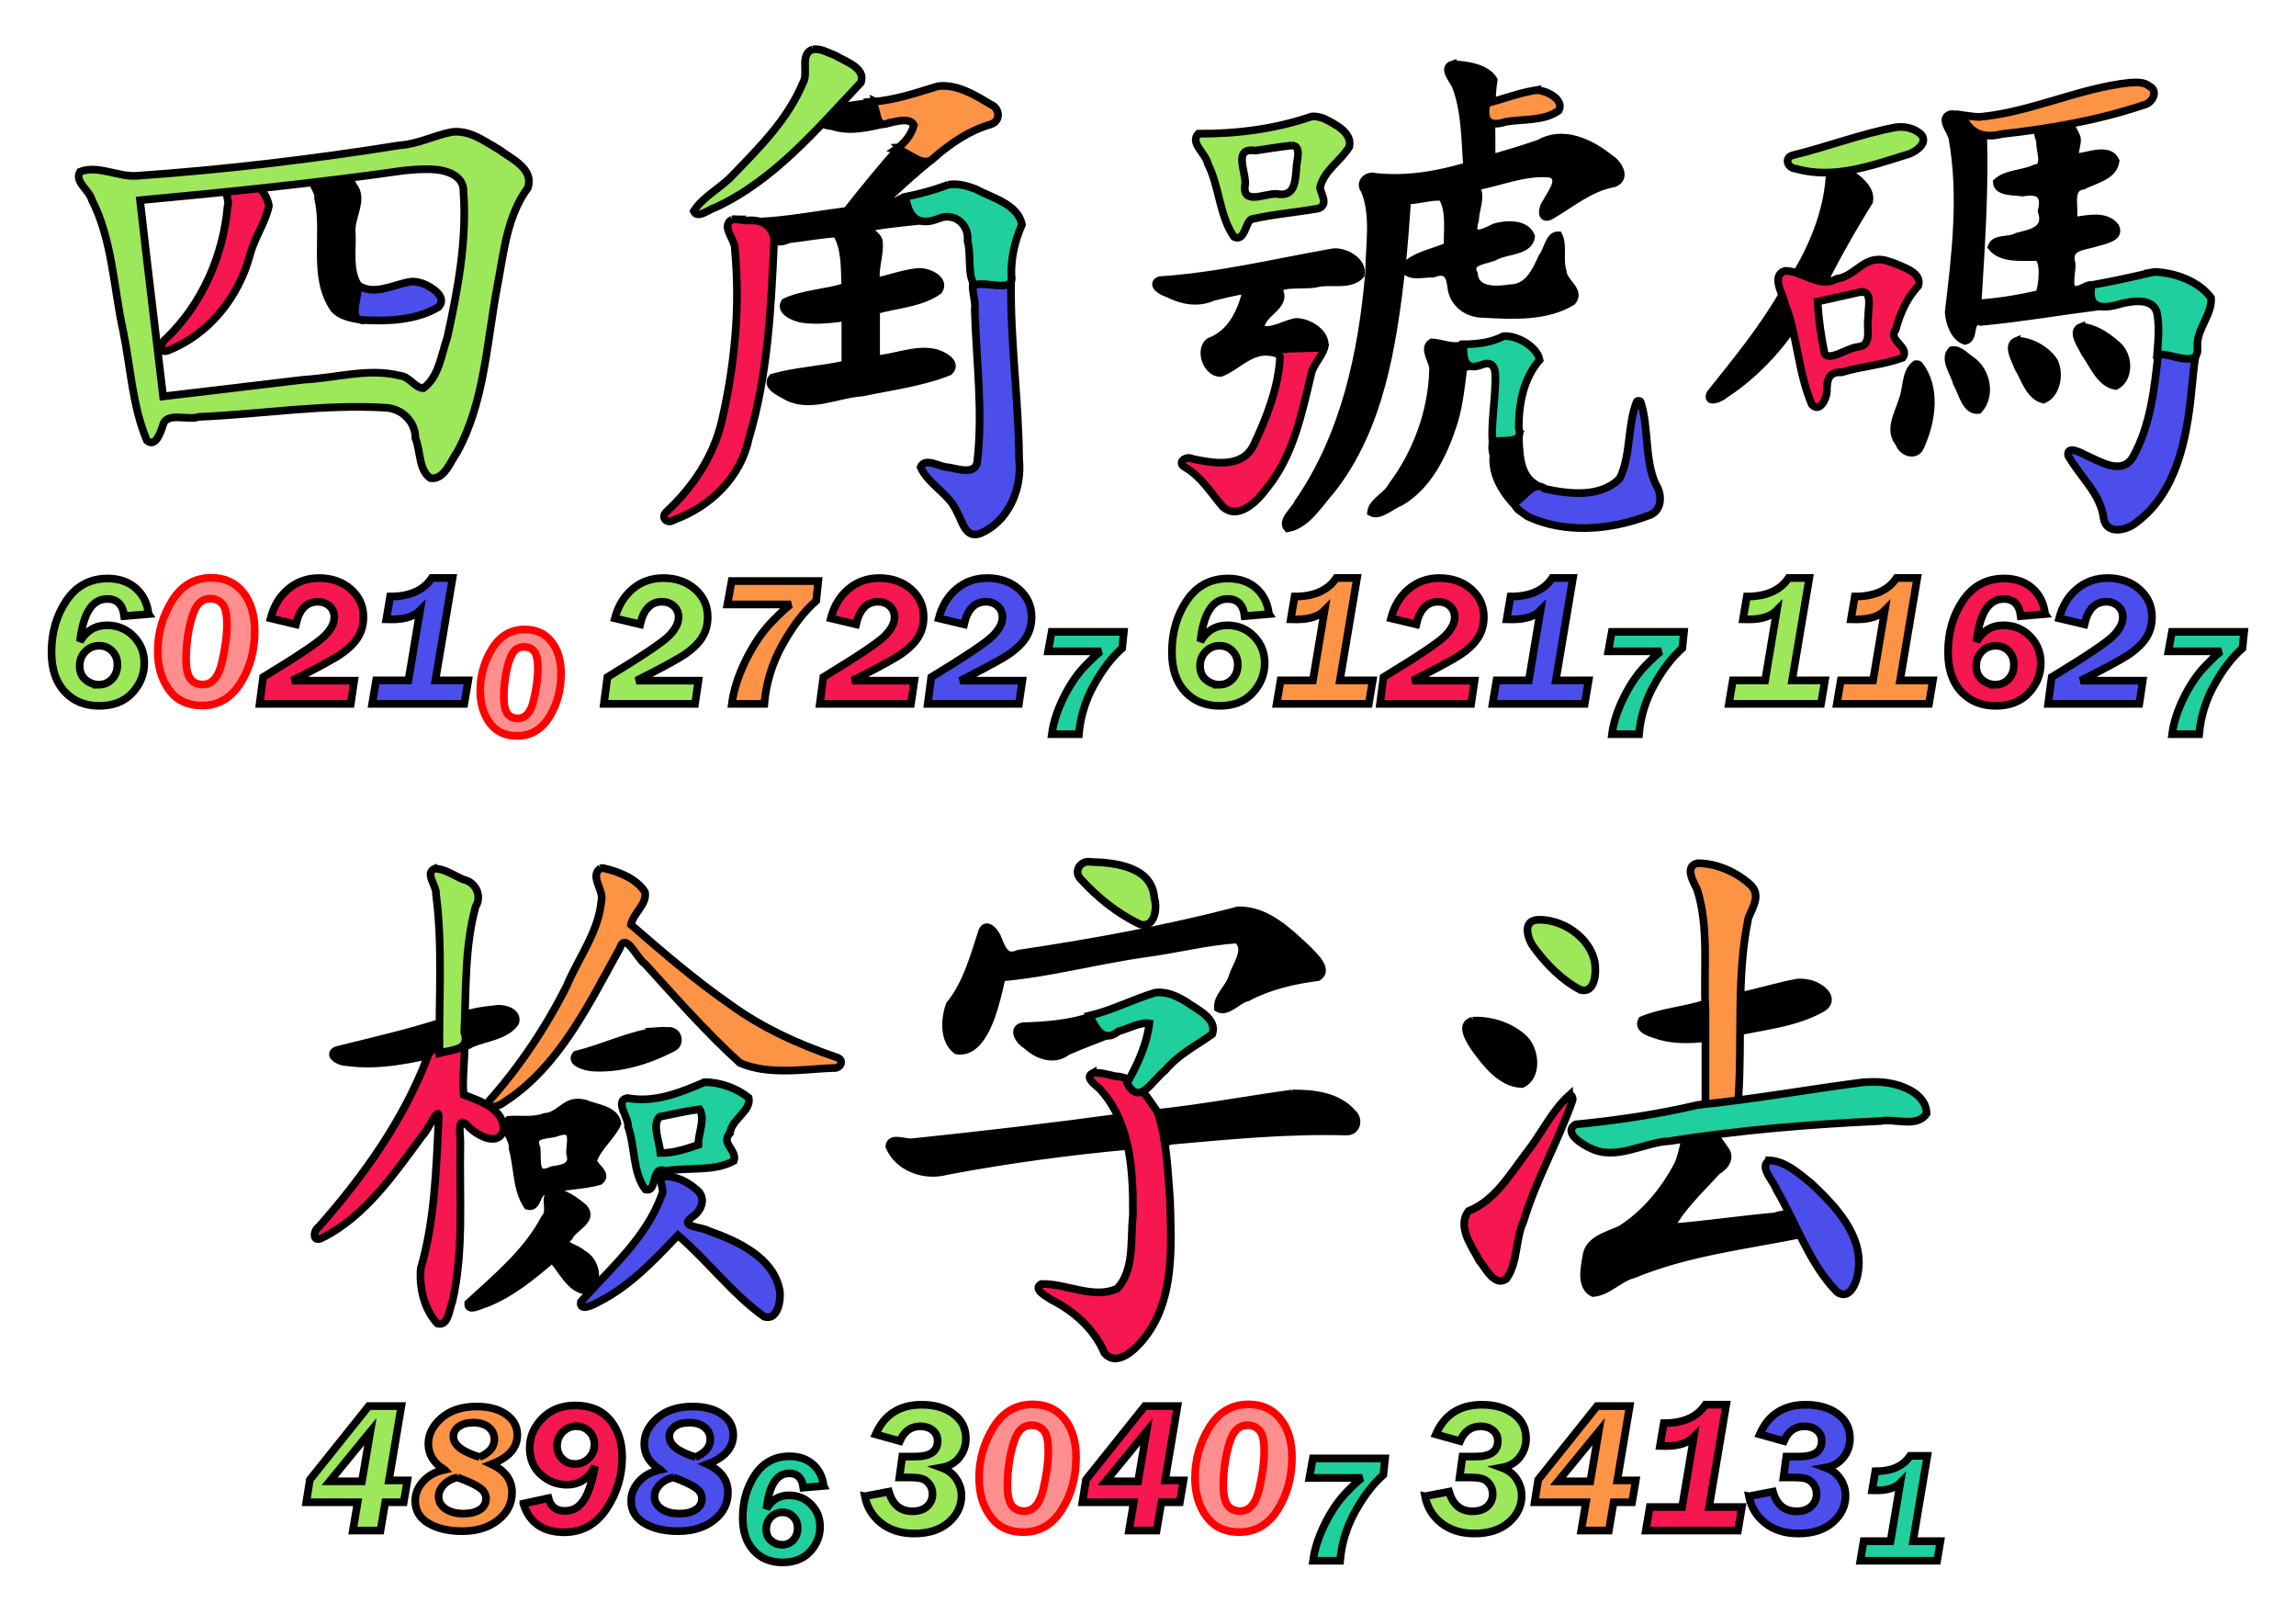
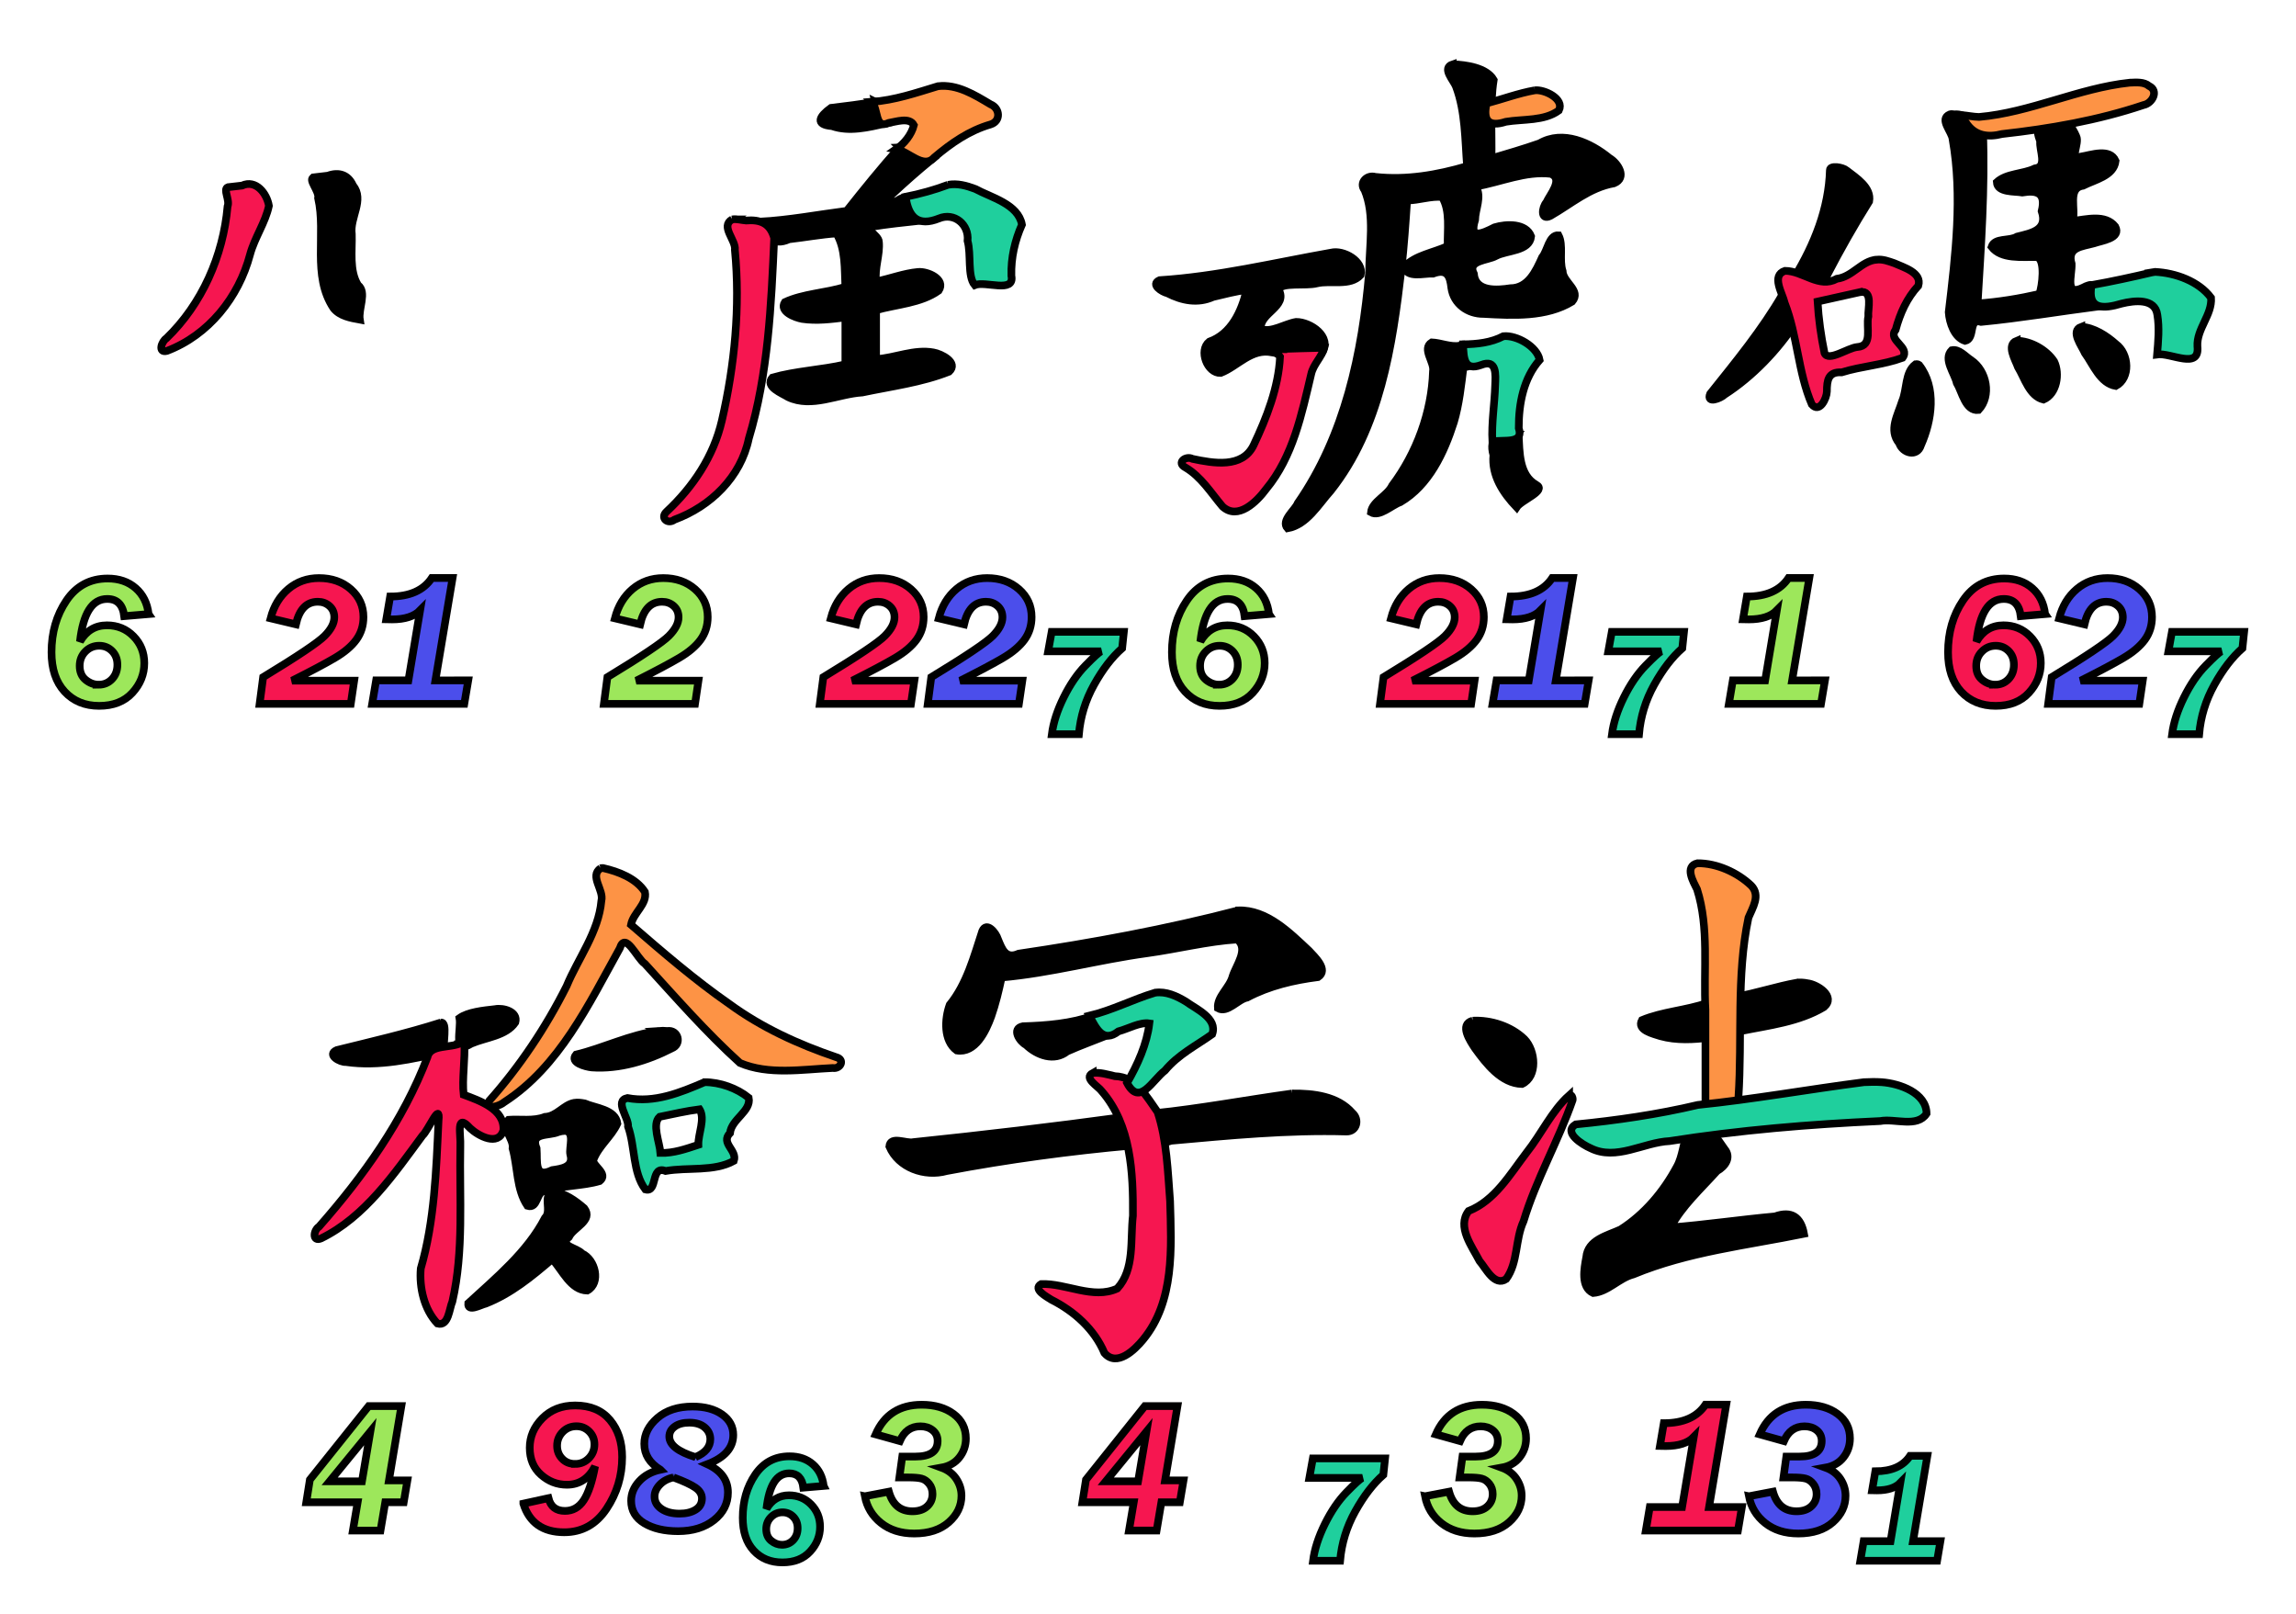
<svg xmlns="http://www.w3.org/2000/svg" xmlns:ns1="http://www.inkscape.org/namespaces/inkscape" xmlns:ns2="http://sodipodi.sourceforge.net/DTD/sodipodi-0.dtd" width="385.239" height="270.819" id="svg4290" version="1.1" ns1:version="0.48.0 r9654" ns2:docname="4corner1a.svg">
  <defs id="defs4292" />
  <ns2:namedview id="base" pagecolor="#ffffff" bordercolor="#666666" borderopacity="1.0" ns1:pageopacity="0.0" ns1:pageshadow="2" ns1:zoom="1.9769231" ns1:cx="190.3495" ns1:cy="154.8223" ns1:document-units="px" ns1:current-layer="layer1" showgrid="false" fit-margin-top="8" fit-margin-left="8" fit-margin-right="8" fit-margin-bottom="8" ns1:window-width="1280" ns1:window-height="738" ns1:window-x="-8" ns1:window-y="-8" ns1:window-maximized="1" />
  <g ns1:label="Layer 1" ns1:groupmode="layer" id="layer1" transform="translate(-28.724,-326.537)">
    <path style="font-size:24px;font-style:oblique;font-variant:normal;font-weight:normal;font-stretch:normal;line-height:125%;letter-spacing:0px;word-spacing:0px;fill:#000000;fill-opacity:1;stroke:#000000;stroke-width:1.288;stroke-opacity:1;font-family:Franklin Gothic Demi;-inkscape-font-specification:Franklin Gothic Demi Oblique" d="m 272.474,337.318 c -1.947,0.626 0.191,2.713 0.562,3.781 1.569,4.202 1.494,8.844 1.844,13.312 -5.015,1.472 -10.145,2.367 -15.4,1.798 -1.404,-0.408 -2.78,0.976 -1.788,2.233 1.757,4.234 0.776,9.234 0.754,13.774 -1.163,13.542 -4.088,27.376 -11.973,38.726 -0.466,1.17 -2.876,2.921 -1.719,4.219 3.253,-0.576 5.188,-4.013 7.27,-6.321 8.305,-10.483 10.341,-24.277 11.849,-37.225 0.424,-3.808 0.692,-7.632 0.943,-11.455 1.907,0.008 4.105,-0.794 5.875,-0.562 1.421,2.341 0.854,5.51 0.938,8.219 -2.383,1.116 -5.392,1.5 -7.25,3.438 0.251,2.046 3.359,1.085 4.797,1.182 2.326,-0.871 2.842,0.354 3.066,2.39 0.376,2.701 2.759,4.401 5.418,4.366 4.956,0.28 10.509,0.57 14.844,-2.062 1.607,-1.861 -1.538,-3.209 -1.594,-5.125 -0.615,-1.887 0.168,-4.373 -0.688,-6 -1.61,-0.111 -1.849,2.648 -2.745,3.669 -1.072,2.382 -2.359,5.2 -5.337,5.21 -2.275,0.35 -5.871,0.627 -6.122,-2.419 -1.177,-2.28 2.297,-2.193 3.713,-2.993 1.818,-0.973 5.635,-0.747 5.897,-3.278 -0.858,-2.26 -4.169,-2.118 -6.125,-1.531 -2.162,1.101 -4.293,2.049 -3.281,-1.219 0.034,-1.877 1.185,-3.873 0.125,-5.625 4.2,-0.724 8.307,-2.621 12.594,-2.125 2.158,0.901 -0.213,3.536 -0.75,4.781 -0.75,0.839 -1.04,3.113 0.656,2.281 3.523,-2.008 6.558,-4.737 10.688,-5.469 2.255,-0.907 0.682,-3.401 -0.781,-4.25 -3.15,-2.577 -7.804,-4.734 -11.719,-2.456 -2.658,0.928 -5.362,1.72 -8.062,2.519 0.099,-4.355 -0.281,-8.969 0.375,-13.156 -1.206,-2.082 -4.652,-2.544 -6.875,-2.625 z m -96.906,6.25 c -2.43,0.501 -5.036,0.753 -7.406,1.062 -1.983,1.433 -2.767,2.821 0.156,3.062 2.922,1.016 6.09,0.214 9.031,-0.438 -1.007,-0.992 -0.584,-3.131 -1.781,-3.688 z m 180.312,2.156 c -1.885,0.781 0.379,2.906 0.469,4.188 1.676,9.511 0.484,19.429 -0.656,29 0.12,1.776 0.947,4.236 2.75,4.812 1.786,-0.375 0.443,-3.868 2.688,-3.188 6.673,-0.644 13.29,-1.773 19.938,-2.625 -0.099,-2.119 -0.042,-4.653 -2.844,-3.125 -3.121,1.54 -1.832,-2.018 -1.903,-3.988 -0.834,-2.812 1.758,-2.887 3.755,-3.441 1.238,-0.454 4.634,-0.822 3.555,-2.821 -1.683,-2.111 -4.84,-1.182 -7.156,-0.938 0.625,-1.935 -0.95,-5.513 1.75,-5.906 1.94,-0.998 5.165,-1.611 5.469,-4.156 -0.965,-2.189 -4.11,-0.995 -5.875,-0.719 -2.005,0.753 -0.121,-2.245 -0.719,-3.406 -0.651,-1.518 -1.894,-3.525 -3.791,-2.455 -2.759,-0.149 -3.127,1.025 -2.273,3.288 -0.171,1.498 1.286,4.304 -0.887,4.547 -2.006,0.971 -4.764,0.795 -6.393,2.308 0.107,1.777 2.951,1.502 4.275,1.733 2.649,-0.448 3.964,0.183 3.256,3.124 1.055,3.193 -1.668,3.655 -4.127,4.273 -1.302,0.806 -3.759,0.125 -4.279,1.714 1.663,2.135 5.071,1.655 7.625,1.719 1.448,0.42 0.881,4.95 0.393,6.191 -3.342,0.764 -6.878,1.352 -10.362,1.59 0.576,-9.593 1.272,-19.343 0.906,-28.875 -1.434,-1.299 -2.783,-3.032 -4.812,-2.844 -0.235,-0.026 -0.538,-0.082 -0.75,0 z m -176.25,5.531 c -3.071,3.449 -5.978,7.037 -8.844,10.656 -4.861,0.623 -9.694,1.558 -14.594,1.812 0.943,2.39 2.171,4.2 4.932,2.946 2.634,-0.299 5.372,-0.805 7.943,-0.977 1.574,2.66 1.345,5.971 1.5,8.969 -3.32,1.03 -7.098,1.125 -10.156,2.562 -0.998,1.59 1.734,2.604 2.906,2.812 2.41,0.364 4.851,0.047 7.25,-0.25 0,2.625 0,5.25 0,7.875 -4.026,0.936 -8.362,1.094 -12.25,2.219 -1.342,1.537 1.672,2.643 2.656,3.281 3.958,1.861 8.324,-0.532 12.428,-0.783 4.893,-1.033 9.933,-1.659 14.572,-3.498 1.641,-1.526 -1.33,-3.004 -2.625,-3.219 -3.231,-0.602 -6.41,0.91 -9.625,1.125 0,-2.74 0,-5.479 0,-8.219 3.458,-0.98 7.54,-1.151 10.5,-3.281 1.266,-1.912 -1.898,-3.286 -3.469,-3.125 -2.39,0.217 -4.658,1.116 -7.031,1.594 -0.298,-2.247 0.684,-4.502 0.469,-6.656 -0.018,-1.164 -2.928,-2.432 -1.188,-2.531 2.676,-0.426 5.37,-0.706 8.062,-1 -0.739,-2.162 -1.011,-5.262 -3.825,-3.353 -2.371,0.89 -3.326,0.745 -0.849,-1.074 2.155,-2.007 4.364,-3.957 6.643,-5.823 -1.73,-0.572 -3.829,-2.151 -5.406,-2.062 z m 156.125,3.812 c -0.186,6.445 -2.615,12.46 -5.938,17.938 2.067,0.67 4.864,3.13 5.472,-0.296 2.186,-4.215 4.567,-8.419 7.059,-12.392 0.423,-2.331 -2.17,-3.941 -3.781,-5.188 -0.609,-0.543 -2.805,-0.93 -2.812,-0.062 z m -254.375,1.219 c -1.078,0.31 0.97,2.305 0.719,3.469 1.391,6.074 -1.071,13.039 2.594,18.5 1.066,1.32 2.854,1.622 4.406,1.906 -0.295,-1.839 1.249,-4.602 -0.312,-5.812 -1.495,-2.419 -0.949,-5.729 -1.031,-8.531 -0.391,-2.794 2.188,-5.727 0.188,-8.188 -0.796,-1.781 -2.374,-2.294 -4.196,-1.624 -0.789,0.093 -1.578,0.187 -2.367,0.28 z m 170.719,12.625 c -9.574,1.698 -19.104,4.004 -28.812,4.625 -1.62,0.715 0.43,1.993 1.312,2.188 2.437,1.253 5.094,1.784 7.667,0.627 1.9,-0.425 3.703,-0.96 5.614,-1.158 -0.847,3.607 -2.58,7.347 -6.25,8.656 -1.836,1.448 -0.349,5.346 1.906,5.25 2.868,-1.104 5.178,-4.207 8.656,-3.438 2.667,0.489 5.597,-0.061 8.375,0.031 1.689,-2.679 -1.962,-5.174 -4.375,-5.156 -1.876,0.304 -4.167,1.865 -5.906,1.188 -0.325,-2.664 4.626,-3.723 2.969,-6.625 0.526,-1.257 4.562,-0.541 6.43,-1.028 2.356,-0.568 5.559,0.541 7.351,-1.41 0.543,-2.352 -2.912,-4.243 -4.938,-3.75 z m 75.75,6.938 c -3.47,6.009 -7.873,11.346 -12.188,16.75 -0.689,1.763 1.825,0.749 2.438,0.125 4.744,-3.053 8.902,-7.447 11.938,-12.062 -0.695,-0.867 -1.199,-6.641 -2.188,-4.812 z m 50.094,5.5 c -1.919,0.704 0.12,3.28 0.598,4.414 1.424,1.965 2.55,5.074 5.183,5.524 2.507,-1.331 2.238,-5.418 0.031,-7.031 -1.584,-1.415 -3.675,-2.768 -5.812,-2.906 z m -10.844,2.344 c -1.793,0.708 -0.209,3.232 0.219,4.438 1.111,1.821 1.905,4.859 4.281,5.438 2.245,-0.965 2.786,-4.338 1.781,-6.406 -1.298,-1.976 -3.928,-3.442 -6.281,-3.469 z m -98.156,0.281 c -1.71,1.064 0.518,3.351 0.219,4.844 -0.206,6.818 -2.776,13.757 -6.84,19.158 -0.805,1.708 -3.381,2.699 -3.566,4.498 1.451,0.824 3.441,-1.177 4.937,-1.706 4.801,-2.813 7.343,-8.291 8.973,-13.401 0.903,-3.014 1.241,-6.315 1.622,-9.362 2.443,0.734 1.463,-4.844 -0.634,-3.47 -1.619,0.25 -3.2,-0.51 -4.71,-0.561 z m 87.25,1.312 c -1.464,1.489 0.48,3.849 0.848,5.491 0.911,1.5 1.454,4.783 3.652,4.54 2.217,-2.361 1.41,-6.582 -1.25,-8.375 -0.981,-0.62 -2.01,-1.928 -3.25,-1.656 z m -6.094,2.375 c -1.787,1.353 -1.368,4.223 -2.233,6.198 -0.694,2.265 -2.299,4.822 -0.486,7.021 0.573,1.706 3.036,2.383 3.656,0.344 1.856,-4.162 2.659,-9.683 -0.312,-13.469 -0.18,-0.134 -0.415,-0.172 -0.625,-0.094 z m -66.969,11.719 c -2.745,-0.204 -4.719,0.415 -3.832,3.494 -0.326,3.447 1.617,6.352 3.894,8.756 0.805,-1.236 5.155,-2.789 3.281,-3.781 -2.883,-1.64 -2.792,-5.435 -2.938,-8.5 l -0.399,0.031 -0.007,5.7e-4 z m -46.656,79.875 c -12.07,3.143 -24.433,5.423 -36.828,7.253 -2.187,0.982 -2.776,-0.717 -3.486,-2.45 -0.291,-0.991 -1.88,-3.039 -2.624,-1.335 -1.411,4.302 -2.595,8.845 -5.469,12.375 -0.864,2.386 -1.055,6.01 1.188,7.656 3.123,0.522 4.893,-3.256 5.781,-5.688 0.751,-2.142 1.285,-4.38 1.75,-6.562 8.215,-0.723 16.223,-2.951 24.395,-4.066 5.033,-0.685 10.156,-2.001 15.137,-2.309 1.989,1.627 -0.205,4.331 -0.781,6.188 -0.489,1.892 -2.642,3.389 -2.469,5.344 1.612,0.908 3.325,-1.475 4.906,-1.781 3.727,-1.975 7.828,-2.916 11.906,-3.438 1.833,-1.228 -0.583,-3.403 -1.531,-4.438 -3.248,-3.044 -7.097,-6.917 -11.875,-6.75 z m 93.75,12.125 c -3.439,0.629 -6.817,1.761 -10.281,2.375 0.543,1.617 -1.113,5.792 0.863,5.747 4.717,-0.961 9.736,-1.512 13.949,-4.028 2.076,-1.774 -1.089,-3.816 -2.781,-4 -0.574,-0.121 -1.165,-0.155 -1.75,-0.094 z m -15.031,3.406 c -3.612,1.249 -7.537,1.438 -10.969,2.875 -0.934,1.685 1.921,2.298 3.094,2.688 2.672,0.745 5.616,0.597 8.375,0.219 -0.365,-1.488 0.711,-5.527 -0.5,-5.781 z m -203.406,1.031 c -1.985,0.219 -4.566,0.487 -5.969,1.5 0.353,1.846 -1.215,6.272 2,4.281 2.432,-1.047 5.842,-1.274 7.375,-3.562 0.502,-1.808 -2.045,-2.497 -3.406,-2.219 z m 100.469,1.062 c -3.779,1.366 -7.926,1.689 -11.906,1.812 -1.998,0.399 -0.514,2.602 0.531,3.125 1.833,1.762 4.726,2.833 6.906,1.094 2.254,-1.009 4.584,-1.835 6.875,-2.75 -0.819,-0.989 -1.344,-2.785 -2.406,-3.281 z m 63.562,0.875 c -2.351,0.618 -0.373,3.481 0.406,4.656 1.883,2.601 4.427,5.892 7.875,5.969 2.671,-1.252 2.287,-5.61 0.406,-7.531 -2.236,-2.162 -5.602,-3.25 -8.688,-3.094 z m -173.125,0.312 c -5.758,1.838 -11.717,3.197 -17.469,4.625 -1.756,0.77 0.536,2.072 1.562,2 5.529,0.807 11.141,-0.478 16.5,-1.719 -0.375,-1.18 0.655,-5.019 -0.594,-4.906 z m 36.531,1.406 c -4.774,0.58 -9.303,2.889 -13.844,3.969 -1.147,1.356 1.613,2.049 2.625,2.156 4.624,0.336 9.383,-1.121 13.406,-3.188 1.793,-0.676 1.146,-3.206 -0.741,-2.925 -0.481,-0.058 -0.965,-0.049 -1.447,-0.013 z m 106.312,10.5 c -7.709,1.062 -15.375,2.512 -23.125,3.312 0.687,1.843 -0.226,5.827 2.813,4.609 9.778,-0.877 19.586,-1.828 29.406,-1.546 1.761,0.043 2.251,-2.046 1,-3.125 -2.438,-2.821 -6.558,-3.302 -10.094,-3.25 z m -120.469,1.562 c -1.82,0.336 -2.902,2.267 -4.916,2.36 -1.922,0.75 -4.13,0.341 -6.115,0.484 -1.343,1.333 0.961,3.224 0.695,4.8 0.882,3.18 0.619,6.881 2.493,9.637 1.854,0.575 1.422,-2.572 3,-2.469 2.9,-0.995 6.214,-0.821 9.125,-1.688 1.553,-1.251 -1.265,-2.554 -1.071,-3.545 0.898,-2.36 3.013,-3.884 4.04,-6.111 -0.311,-2.38 -3.719,-2.595 -5.5,-3.375 -0.577,-0.106 -1.164,-0.191 -1.75,-0.094 z m 91.969,2.406 c -11.663,1.589 -23.362,2.977 -35.062,4.188 -1.162,0.284 -3.871,-1.125 -4.031,0.719 1.516,3.595 5.927,5.157 9.614,4.129 10.3,-1.949 20.697,-3.342 31.136,-4.285 -0.644,-1.417 -0.593,-3.971 -1.656,-4.75 z m 94.938,2.562 c -0.831,1.461 -0.876,3.969 -1.895,5.748 -2.24,4.185 -5.438,7.99 -9.449,10.533 -2.241,1.029 -5.497,1.719 -5.75,4.656 -0.36,1.89 -0.957,5.019 1.156,6 2.506,-0.207 4.323,-2.502 6.75,-3.125 9.138,-3.786 18.987,-4.852 28.625,-6.812 -0.518,-2.828 -2.104,-3.905 -4.87,-2.916 -5.819,0.526 -11.762,1.413 -17.505,1.854 1.862,-3.563 5.085,-6.456 7.781,-9.469 1.376,-0.759 2.467,-2.285 1.25,-3.719 -1.139,-1.608 -2.439,-3.993 -4.8,-2.898 -0.431,0.049 -0.863,0.099 -1.294,0.148 z m -188.531,-0.281 c 1.825,0.104 0.717,2.796 0.969,3.969 0.633,2.136 -1.484,2.399 -3.031,2.625 -3.09,1.511 -2.449,-1.443 -2.617,-3.634 -1.137,-2.74 2.022,-2.03 3.671,-2.759 0.35,-0.089 0.627,-0.17 1.008,-0.2 z m -1.938,10.25 c -1.857,0.579 -0.086,3.16 -1.344,4.375 -2.962,5.719 -8.238,10.047 -12.875,14.312 -0.146,1.574 2.158,0.224 2.938,0.062 4.226,-1.652 7.739,-4.547 11.156,-7.469 1.702,1.826 3.067,5.21 5.875,5.281 2.363,-1.284 1.35,-5.235 -0.866,-6.219 -0.891,-1.015 -3.962,-1.256 -2.207,-2.757 0.738,-1.623 4.149,-2.761 2.572,-4.836 -1.443,-1.25 -3.319,-2.621 -5.25,-2.75 z" id="path3810" ns1:connector-curvature="0" />
-     <path ns1:connector-curvature="0" id="path4522" d="m 81.482,356.882 -10.144,1.087" style="font-size:72px;font-style:normal;font-variant:normal;font-weight:normal;font-stretch:normal;text-align:center;line-height:125%;letter-spacing:0px;word-spacing:0px;text-anchor:middle;fill:#000000;fill-opacity:1;stroke:#000000;stroke-width:1.288;stroke-opacity:1;font-family:KaiTi;-inkscape-font-specification:KaiTi" />
    <g style="font-size:28px;font-style:normal;font-variant:normal;font-weight:normal;font-stretch:normal;line-height:125%;letter-spacing:0px;word-spacing:0px;fill:#000000;fill-opacity:1;stroke:#000000;stroke-opacity:1;font-family:DejaVu Sans;-inkscape-font-specification:DejaVu Sans" id="text3872" transform="matrix(1.288,0,0,1.288,24.284,-576.716)" />
    <g style="font-size:24px;font-style:normal;font-variant:normal;font-weight:normal;font-stretch:normal;line-height:125%;letter-spacing:0px;word-spacing:0px;fill:#000000;fill-opacity:1;stroke:#000000;stroke-width:1;stroke-miterlimit:4;stroke-opacity:1;stroke-dasharray:none;font-family:KaiTi;-inkscape-font-specification:KaiTi" id="text3096" transform="matrix(1.288,0,0,1.288,-353.372,-437.509)" />
    <path id="path4531" style="font-size:24px;font-style:oblique;font-variant:normal;font-weight:normal;font-stretch:normal;line-height:125%;letter-spacing:0px;word-spacing:0px;fill:#9de75b;fill-opacity:1;stroke:#000000;stroke-width:1.288;stroke-opacity:1;font-family:Franklin Gothic Demi;-inkscape-font-specification:Franklin Gothic Demi Oblique" d="m 334.929,440.672 -0.664,3.94 -15.458,0 0.664,-3.94 5.419,0 1.962,-11.744 c -0.986,1.006 -2.551,1.51 -4.695,1.51 -0.201,2e-5 -0.528,-0.005 -0.981,-0.015 l 0.649,-3.819 c 3.281,2e-5 5.61,-1.037 6.989,-3.11 l 3.487,0 -2.883,17.179 z m -93.285,-11.125 -4.091,0.347 c -0.231,-1.922 -1.182,-2.883 -2.853,-2.883 -2.516,1e-5 -4.041,2.385 -4.574,7.155 1.057,-1.821 2.566,-2.732 4.529,-2.732 1.771,2e-5 3.258,0.614 4.461,1.842 1.203,1.228 1.804,2.727 1.804,4.498 -1e-5,1.872 -0.669,3.535 -2.008,4.989 -1.338,1.454 -3.195,2.181 -5.57,2.181 -2.385,0 -4.312,-0.795 -5.782,-2.385 -1.469,-1.59 -2.204,-3.794 -2.204,-6.612 0,-3.321 0.835,-6.212 2.506,-8.672 1.671,-2.461 3.975,-3.691 6.914,-3.691 1.902,2e-5 3.469,0.538 4.702,1.615 1.233,1.077 1.955,2.526 2.166,4.347 z m -8.378,11.85 c 0.896,0 1.643,-0.314 2.242,-0.943 0.599,-0.629 0.898,-1.432 0.898,-2.408 -2e-5,-0.936 -0.294,-1.701 -0.883,-2.295 -0.589,-0.594 -1.311,-0.891 -2.166,-0.891 -0.906,10e-6 -1.678,0.322 -2.317,0.966 -0.639,0.644 -0.959,1.449 -0.959,2.415 -2e-5,1.016 0.335,1.796 1.004,2.34 0.669,0.543 1.396,0.815 2.181,0.815 z m -87.352,-0.679 -0.574,3.895 -15.292,0 0.589,-4.483 c 5.797,-3.522 9.236,-5.829 10.318,-6.921 1.082,-1.092 1.623,-2.131 1.623,-3.117 -1e-5,-0.785 -0.269,-1.416 -0.808,-1.894 -0.538,-0.478 -1.19,-0.717 -1.955,-0.717 -1.882,2e-5 -3.11,1.263 -3.683,3.789 l -4.242,-1.011 c 0.543,-2.073 1.54,-3.716 2.989,-4.929 1.449,-1.213 3.16,-1.819 5.132,-1.819 2.144,2e-5 3.922,0.621 5.336,1.864 1.414,1.243 2.121,2.8 2.121,4.672 -2e-5,1.449 -0.4,2.72 -1.2,3.812 -0.8,1.092 -2,2.108 -3.6,3.049 -1.6,0.941 -3.99,2.211 -7.17,3.812 z m -92.258,-11.171 -4.091,0.347 c -0.231,-1.922 -1.182,-2.883 -2.853,-2.883 -2.516,2e-5 -4.041,2.385 -4.574,7.155 1.057,-1.821 2.566,-2.732 4.529,-2.732 1.771,2e-5 3.258,0.614 4.461,1.842 1.203,1.228 1.804,2.727 1.804,4.498 -1.3e-5,1.872 -0.669,3.535 -2.008,4.989 -1.338,1.454 -3.195,2.181 -5.57,2.181 -2.385,0 -4.312,-0.795 -5.782,-2.385 -1.469,-1.59 -2.204,-3.794 -2.204,-6.612 0,-3.321 0.835,-6.212 2.506,-8.672 1.671,-2.461 3.975,-3.691 6.914,-3.691 1.902,2e-5 3.469,0.538 4.702,1.615 1.233,1.077 1.955,2.526 2.166,4.347 z m -8.378,11.85 c 0.896,0 1.643,-0.314 2.242,-0.943 0.599,-0.629 0.898,-1.432 0.898,-2.408 -1.3e-5,-0.936 -0.294,-1.701 -0.883,-2.295 -0.589,-0.594 -1.311,-0.891 -2.166,-0.891 -0.906,1e-5 -1.678,0.322 -2.317,0.966 -0.639,0.644 -0.959,1.449 -0.959,2.415 -1.3e-5,1.016 0.335,1.796 1.004,2.34 0.669,0.543 1.396,0.815 2.181,0.815 z m 44.178,133.629 1.404,-8.333 -6.823,8.333 z m 7.623,-0.151 -0.619,3.668 -3.095,0 -0.8,4.74 -4.634,0 0.8,-4.74 -8.619,0 0.604,-3.789 9.872,-12.348 5.48,0 -2.083,12.469 z m 76.755,2.657 4.03,-0.77 c 0.624,2.194 1.942,3.291 3.955,3.291 1.047,10e-6 1.869,-0.274 2.468,-0.823 0.599,-0.548 0.898,-1.24 0.898,-2.076 -1e-5,-0.664 -0.186,-1.23 -0.559,-1.698 -0.372,-0.468 -0.8,-0.765 -1.283,-0.891 -0.483,-0.126 -1.213,-0.189 -2.189,-0.189 l -1.525,0 0.483,-3.502 2.204,0 c 2.486,10e-6 3.729,-0.87 3.729,-2.611 -10e-6,-0.745 -0.274,-1.341 -0.823,-1.789 -0.548,-0.448 -1.235,-0.672 -2.061,-0.672 -1.59,3e-5 -2.742,0.825 -3.457,2.476 l -4.061,-1.132 c 1.449,-3.311 4.025,-4.966 7.729,-4.966 2.174,3e-5 3.952,0.513 5.336,1.54 1.384,1.027 2.076,2.4 2.076,4.121 -2e-5,1.188 -0.36,2.242 -1.079,3.162 -0.72,0.921 -1.723,1.497 -3.012,1.728 1.097,0.403 1.93,1.039 2.498,1.91 0.569,0.871 0.853,1.804 0.853,2.8 -1e-5,1.721 -0.712,3.208 -2.136,4.461 -1.424,1.253 -3.354,1.879 -5.789,1.879 -2.234,0 -4.086,-0.584 -5.555,-1.751 -1.469,-1.167 -2.38,-2.667 -2.732,-4.498 z m 93.994,0 4.03,-0.77 c 0.624,2.194 1.942,3.291 3.955,3.291 1.047,10e-6 1.869,-0.274 2.468,-0.823 0.599,-0.548 0.898,-1.24 0.898,-2.076 -2e-5,-0.664 -0.186,-1.23 -0.559,-1.698 -0.372,-0.468 -0.8,-0.765 -1.283,-0.891 -0.483,-0.126 -1.213,-0.189 -2.189,-0.189 l -1.525,0 0.483,-3.502 2.204,0 c 2.486,10e-6 3.729,-0.87 3.729,-2.611 -2e-5,-0.745 -0.274,-1.341 -0.823,-1.789 -0.548,-0.448 -1.235,-0.672 -2.061,-0.672 -1.59,3e-5 -2.742,0.825 -3.457,2.476 l -4.061,-1.132 c 1.449,-3.311 4.025,-4.966 7.729,-4.966 2.174,3e-5 3.952,0.513 5.336,1.54 1.384,1.027 2.076,2.4 2.076,4.121 -1e-5,1.188 -0.36,2.242 -1.079,3.162 -0.72,0.921 -1.723,1.497 -3.012,1.728 1.097,0.403 1.93,1.039 2.498,1.91 0.569,0.871 0.853,1.804 0.853,2.8 -10e-6,1.721 -0.712,3.208 -2.136,4.461 -1.424,1.253 -3.354,1.879 -5.789,1.879 -2.234,0 -4.086,-0.584 -5.555,-1.751 -1.469,-1.167 -2.38,-2.667 -2.732,-4.498 z" />
    <path style="font-size:24px;font-style:oblique;font-variant:normal;font-weight:normal;font-stretch:normal;line-height:125%;letter-spacing:0px;word-spacing:0px;fill:#f61650;fill-opacity:1;stroke:#000000;stroke-width:1.288;stroke-opacity:1;font-family:Franklin Gothic Demi;-inkscape-font-specification:Franklin Gothic Demi Oblique" d="m 66.969,357.938 c -0.897,0.314 0.364,2.136 -0.062,3.219 -0.735,8.311 -4.309,16.394 -10.252,22.123 -0.813,0.509 -1.505,2.503 0.065,2.127 7.003,-2.655 12.049,-8.981 13.957,-16.163 0.772,-2.863 2.592,-5.392 3.168,-8.181 -0.335,-2.055 -2.175,-4.475 -4.518,-3.396 -0.786,0.09 -1.571,0.181 -2.357,0.271 z m 84.594,5.406 c -2.043,1.152 0.688,3.502 0.466,5.114 0.921,9.545 -0.039,19.369 -2.184,28.636 -1.378,5.97 -4.82,11.118 -9.281,15.281 -1.128,1.049 0.207,2.175 1.312,1.344 6.086,-2.233 11.149,-7.162 12.485,-13.608 3.266,-10.847 3.768,-22.396 4.265,-33.642 -0.688,-2.498 -2.34,-3.133 -4.732,-2.94 -0.775,-0.059 -1.551,-0.319 -2.331,-0.185 z m 192.031,6.75 c -2.544,0.201 -4.044,2.877 -6.665,3.207 -3.019,1.662 -5.691,-1.339 -8.71,-1.332 -2.377,0.776 -0.383,3.815 -0.045,5.394 2.167,5.534 2.22,11.599 4.545,17.012 1.303,1.523 2.504,-1.001 2.531,-2.156 0.003,-1.931 0.241,-3.341 2.469,-3.219 3.364,-1.041 7.002,-1.253 10.219,-2.438 1.399,-1.828 -2.574,-2.903 -1.156,-4.688 0.759,-2.807 1.893,-5.329 3.812,-7.406 0.659,-2.22 -2.514,-3.084 -4.031,-3.781 -0.999,-0.339 -1.868,-0.691 -2.969,-0.594 z m -2.75,5.438 c 2.215,-0.338 1.24,2.864 1.359,4.105 -0.418,1.823 0.838,4.932 -1.859,5.113 -1.594,0.142 -4.839,2.527 -5.492,1.015 -0.586,-2.845 -0.998,-5.739 -1.165,-8.64 2.393,-0.54 4.897,-1.106 7.156,-1.594 z m -97.688,9.562 c -2.649,-0.045 -0.353,0.226 0.344,1.281 -0.254,5.143 -2.262,10.267 -4.438,14.844 -1.887,3.932 -6.785,3.027 -10.241,2.296 -1.14,-0.591 -2.732,0.643 -1.228,1.423 2.683,1.575 4.285,4.242 6.25,6.562 2.584,2.381 5.758,-0.808 7.312,-2.906 4.534,-5.464 5.981,-12.612 7.562,-19.281 0.368,-1.685 1.762,-2.82 2.188,-4.438 -2.584,0.037 -5.167,0.152 -7.75,0.219 z M 106.125,501.469 c -1.781,0.963 -5.221,0.182 -5.69,2.435 -4.073,10.646 -10.715,19.922 -18.185,28.408 -0.937,0.587 -1.168,2.599 0.344,1.969 7.346,-3.588 12.266,-10.817 17.017,-17.252 0.922,-0.763 3.056,-5.935 2.692,-2.504 -0.384,8.317 -0.666,16.874 -2.981,24.809 -0.268,3.218 0.574,6.885 2.803,9.229 1.882,0.523 1.975,-2.529 2.5,-3.688 1.953,-8.469 1.167,-17.391 1.338,-26.056 0.115,-1.927 -0.829,-5.74 1.63,-3.038 1.375,1.297 4.742,3.125 5.594,0.375 0.258,-3.542 -3.979,-4.972 -6.663,-5.979 -0.314,-2.561 0.284,-5.967 0.1,-8.834 l -0.388,0.097 -0.112,0.028 z m 105.938,5.062 c -1.614,0.867 0.992,2.263 1.531,3.062 4.911,5.658 5.272,13.641 5.219,20.875 -0.468,4.085 0.329,8.989 -2.625,12.219 -4.071,1.866 -8.601,-0.93 -12.781,-0.75 -1.475,0.857 0.982,2.139 1.719,2.625 3.796,1.911 7.212,4.925 8.906,8.938 2.075,2.41 5.078,-0.512 6.5,-2.25 5.28,-6.407 4.741,-15.368 4.517,-23.236 -0.385,-4.982 -0.539,-10.211 -2.095,-14.932 -1.857,-2.576 -3.549,-5.913 -7.172,-6.019 -1.221,-0.28 -2.449,-0.678 -3.719,-0.531 z m 79.938,3.75 c -2.921,2.621 -4.685,6.537 -7.152,9.62 -2.801,3.677 -5.312,8.035 -9.723,9.787 -1.994,2.638 0.588,5.945 1.844,8.375 1.052,1.212 2.51,4.347 4.469,3.031 2.03,-2.776 1.478,-6.566 2.92,-9.703 2.116,-7.02 5.84,-13.448 8.237,-20.328 0.071,-0.317 -0.179,-1.064 -0.594,-0.781 z" id="path4121" ns1:connector-curvature="0" />
-     <path style="font-size:24px;font-style:oblique;font-variant:normal;font-weight:normal;font-stretch:normal;line-height:125%;letter-spacing:0px;word-spacing:0px;fill:#9de75b;fill-opacity:1;stroke:#000000;stroke-width:1.288;stroke-opacity:1;font-family:Franklin Gothic Demi;-inkscape-font-specification:Franklin Gothic Demi Oblique" d="m 165.125,334.812 c -2.33,0.749 -0.639,4.002 -1.695,5.659 -2.48,5.991 -7.213,10.752 -11.634,15.304 -1.933,2.189 -5.097,3.678 -6.672,6.194 0.635,1.375 2.641,-0.38 3.672,-0.645 9.868,-4.572 17.05,-13.209 24.36,-20.917 0.944,-2.498 -2.707,-3.581 -4.299,-4.578 -1.211,-0.44 -2.42,-1.212 -3.733,-1.016 z m 83.625,11.281 c -6.021,2.08 -12.601,2.917 -18.969,2.875 -1.478,1.585 1.329,3.372 1.594,5.031 1.975,3.887 1.919,8.701 4.406,12.281 1.819,0.865 1.898,-2.442 2.892,-2.955 3.712,-0.883 7.598,-1.143 11.296,-1.826 1.765,-0.675 0.276,-2.578 0.245,-3.558 0.74,-2.902 3.469,-4.373 4.911,-6.786 0.532,-2.442 -2.531,-3.847 -4.281,-4.75 -0.683,-0.22 -1.371,-0.431 -2.094,-0.312 z m 98.156,1.781 c -5.841,1.074 -11.516,3.283 -17.312,4.688 -1.628,0.391 -0.924,2.234 0.469,2.281 6.29,1.811 12.661,-0.516 18.656,-2.375 1.448,-0.369 3.888,-2.159 2.094,-3.594 -1.084,-0.864 -2.539,-1.169 -3.906,-1 z M 104.5,348.688 c -2.885,0.563 -5.715,2.037 -8.757,2.231 -14.543,2.323 -29.202,4.068 -43.893,5.096 -3.218,0.318 -6.611,-1.857 -9.694,-0.671 -1.005,1.66 1.556,3.087 1.969,4.688 3.445,6.758 3.628,14.533 5.232,21.871 1.285,6.174 1.565,12.745 4.018,18.536 1.456,1.271 2.345,-1.508 2.688,-2.562 0.583,-2.316 4.151,-0.753 6.034,-1.412 10.476,-0.436 20.94,-2.188 31.434,-1.526 2.649,0.172 4.916,2.335 4.897,5.134 0.891,2.118 0.515,5.298 2.509,6.678 2.333,0.321 3.356,-2.78 4.474,-4.35 4.646,-8.44 4.973,-18.473 6.777,-27.919 1.068,-5.631 1.6,-11.686 5.093,-16.418 1.104,-3.248 -2.833,-4.92 -4.875,-6.469 -2.432,-1.394 -4.937,-3.305 -7.906,-2.906 z m 140.969,2.25 c 1.788,0.033 0.736,2.722 0.772,3.825 -0.2,2.367 -0.277,4.906 -3.392,4.288 -2.189,0.017 -5.873,1.973 -5.186,-1.743 0.017,-2.254 -2.03,-6.066 1.711,-5.509 2.03,-0.301 4.056,-0.635 6.096,-0.861 z m -144.375,4 c 2.317,0.053 5.523,0.943 5.398,3.803 0.595,8.191 -0.978,16.464 -2.71,24.385 -1.015,2.902 -1.409,6.645 -4.031,8.531 -1.401,-0.043 -2.322,-1.963 -3.906,-2.094 -5.266,-1.345 -10.766,0.384 -16.09,0.658 -7.887,0.935 -15.771,1.894 -23.66,2.81 -1.298,-10.968 -2.631,-21.932 -3.875,-32.906 14.754,-1.371 29.5,-2.868 44.17,-4.965 1.56,-0.155 3.136,-0.299 4.705,-0.222 z M 211.75,471.125 c -1.711,-0.349 -3.02,1.617 -1.656,2.906 2.76,3.063 6.158,5.758 9.844,7.531 2.51,0.837 3.025,-2.673 2.469,-4.375 -0.372,-5.263 -6.514,-5.957 -10.656,-6.062 z m -110.094,1.125 c -1.734,0.765 0.365,2.943 0.219,4.219 1.164,8.864 0.454,17.889 0.594,26.719 2.139,-0.602 5.21,-0.447 4.156,-3.531 0.323,-6.996 0.037,-14.255 1.895,-20.998 1.109,-1.844 0.062,-4.147 -2.065,-4.587 -1.522,-0.645 -3.116,-1.821 -4.798,-1.821 z m 184.875,8.594 c -2.509,0.357 -1.394,3.429 -0.344,4.75 2.053,2.768 4.692,5.422 7.719,7 2.46,0.654 2.685,-2.866 2.406,-4.594 -0.779,-4.278 -5.609,-7.446 -9.781,-7.156 z" id="path4117" ns1:connector-curvature="0" />
-     <path id="path4630" style="font-size:24px;font-style:oblique;font-variant:normal;font-weight:normal;font-stretch:normal;line-height:125%;letter-spacing:0px;word-spacing:0px;fill:#fd9345;fill-opacity:1;stroke:#000000;stroke-width:1.288;stroke-opacity:1;font-family:Franklin Gothic Demi;-inkscape-font-specification:Franklin Gothic Demi Oblique" d="m 166.021,424.006 -0.347,3.306 c -2.043,1.791 -3.93,4.244 -5.661,7.359 -1.731,3.115 -2.747,6.428 -3.049,9.94 l -5.449,0 c 0.302,-2.335 1.097,-4.803 2.385,-7.404 1.288,-2.601 2.745,-4.735 4.37,-6.4 1.625,-1.666 2.679,-2.624 3.162,-2.876 l -10.657,0 0.709,-3.925 z m 93.028,16.665 -0.664,3.94 -15.458,0 0.664,-3.94 5.419,0 1.962,-11.744 c -0.986,1.006 -2.551,1.51 -4.695,1.51 -0.201,2e-5 -0.528,-0.005 -0.981,-0.015 l 0.649,-3.819 c 3.281,2e-5 5.61,-1.037 6.989,-3.11 l 3.487,0 -2.883,17.179 z m 93.994,0 -0.664,3.94 -15.458,0 0.664,-3.94 5.419,0 1.962,-11.744 c -0.986,1.006 -2.551,1.51 -4.695,1.51 -0.201,2e-5 -0.528,-0.005 -0.981,-0.015 l 0.649,-3.819 c 3.281,2e-5 5.61,-1.037 6.989,-3.11 l 3.487,0 -2.883,17.179 z M 105.503,574.376 c -0.946,0.191 -1.713,0.596 -2.302,1.215 -0.589,0.619 -0.883,1.281 -0.883,1.985 0,0.855 0.387,1.547 1.162,2.076 0.775,0.528 1.786,0.792 3.034,0.792 1.107,0 2.01,-0.221 2.71,-0.664 0.699,-0.443 1.049,-1.067 1.049,-1.872 -1e-5,-0.715 -0.37,-1.326 -1.11,-1.834 -0.74,-0.508 -1.96,-1.074 -3.661,-1.698 z m 3.683,-3.412 c 1.66,-0.704 2.491,-1.706 2.491,-3.004 -1e-5,-0.785 -0.312,-1.444 -0.936,-1.977 -0.624,-0.533 -1.489,-0.8 -2.596,-0.8 -1.016,2e-5 -1.829,0.219 -2.438,0.657 -0.609,0.438 -0.913,0.994 -0.913,1.668 -2e-5,1.399 1.464,2.551 4.393,3.457 z m -5.887,2.113 c -1.801,-1.097 -2.702,-2.546 -2.702,-4.347 0,-1.61 0.737,-3.054 2.211,-4.332 1.474,-1.278 3.439,-1.917 5.895,-1.917 2.043,1e-5 3.691,0.44 4.944,1.321 1.253,0.881 1.879,2.03 1.879,3.449 -2e-5,2.164 -1.449,3.799 -4.347,4.906 2.305,1.067 3.457,2.647 3.457,4.74 -1e-5,1.852 -0.78,3.396 -2.34,4.634 -1.56,1.238 -3.568,1.857 -6.023,1.857 -2.305,0 -4.194,-0.443 -5.668,-1.328 -1.474,-0.886 -2.211,-2.139 -2.211,-3.759 0,-1.208 0.45,-2.302 1.351,-3.283 0.901,-0.981 2.086,-1.628 3.555,-1.94 z m 192.26,1.947 1.404,-8.333 -6.823,8.333 z m 7.623,-0.151 -0.619,3.668 -3.095,0 -0.8,4.74 -4.634,0 0.8,-4.74 -8.619,0 0.604,-3.789 9.872,-12.348 5.48,0 -2.083,12.469 z" />
-     <path style="font-size:24px;font-style:oblique;font-variant:normal;font-weight:normal;font-stretch:normal;line-height:125%;letter-spacing:0px;word-spacing:0px;fill:#fd9345;fill-opacity:1;stroke:#000000;stroke-width:1.288;stroke-opacity:1;font-family:Franklin Gothic Demi;-inkscape-font-specification:Franklin Gothic Demi Oblique" d="m 386.062,340.406 c -8.567,0.907 -16.659,5 -25.281,5.75 -1.842,-0.012 -5.172,-1.121 -2.156,1.005 1.464,2.171 3.625,2.457 6.015,1.854 8.034,-0.893 16.122,-2.299 23.735,-4.859 1.476,-0.274 2.616,-2.385 0.938,-3.188 -0.86,-0.73 -2.166,-0.603 -3.25,-0.562 z M 186.094,341 c -3.642,1.107 -7.3,2.368 -11.125,2.625 1.2,1.199 0.472,4.638 2.875,3.531 1.23,-0.197 3.481,-1.006 4.219,0.375 -0.4,1.599 -1.612,3.097 -2.969,4.031 2.098,0.355 4.581,3.405 6.37,1.401 2.852,-2.418 5.853,-4.509 9.474,-5.557 1.774,-0.561 1.566,-2.745 -0.031,-3.375 -2.66,-1.585 -5.596,-3.424 -8.812,-3.031 z M 286.25,341.688 c -2.743,0.475 -5.395,1.48 -8.094,2.188 -0.646,2.858 0.336,4.033 3.227,3.086 2.947,-0.489 6.44,-0.089 8.898,-1.898 0.993,-1.967 -2.48,-3.571 -4.031,-3.375 z m 27.281,129.656 c -2.228,0.524 -0.679,3.125 -0.062,4.375 2.062,6.459 1.043,13.509 1.406,20.238 0,5.556 0,11.113 0,16.669 1.828,-0.665 6.018,0.928 5.535,-1.981 0.669,-10.031 -0.392,-20.353 1.685,-30.18 0.7,-1.69 2.059,-3.716 0.467,-5.371 -2.316,-2.202 -5.755,-3.77 -9.031,-3.75 z M 129.5,472.188 c -1.935,1.291 0.596,3.647 0.125,5.469 -0.458,5.21 -3.897,9.632 -5.831,14.295 -3.476,6.929 -7.872,13.495 -12.982,19.236 -0.673,1.747 1.844,0.842 2.531,0.219 9.255,-5.989 14.157,-16.417 19.372,-25.79 0.943,-2.957 2.861,1.709 4.239,2.619 5.155,5.643 10.277,11.506 15.92,16.609 4.794,2.047 10.412,1.087 15.562,0.844 1.327,0.22 2.108,-1.414 0.594,-1.812 -6.36,-2.161 -12.488,-4.959 -17.938,-8.938 -5.801,-4.032 -11.16,-8.664 -16.5,-13.281 0.388,-2.009 2.759,-3.43 2.344,-5.5 -1.467,-2.286 -4.457,-3.421 -7,-4 -0.146,0.01 -0.295,-0.021 -0.438,0.031 z" id="path4119" ns1:connector-curvature="0" />
+     <path style="font-size:24px;font-style:oblique;font-variant:normal;font-weight:normal;font-stretch:normal;line-height:125%;letter-spacing:0px;word-spacing:0px;fill:#fd9345;fill-opacity:1;stroke:#000000;stroke-width:1.288;stroke-opacity:1;font-family:Franklin Gothic Demi;-inkscape-font-specification:Franklin Gothic Demi Oblique" d="m 386.062,340.406 c -8.567,0.907 -16.659,5 -25.281,5.75 -1.842,-0.012 -5.172,-1.121 -2.156,1.005 1.464,2.171 3.625,2.457 6.015,1.854 8.034,-0.893 16.122,-2.299 23.735,-4.859 1.476,-0.274 2.616,-2.385 0.938,-3.188 -0.86,-0.73 -2.166,-0.603 -3.25,-0.562 z M 186.094,341 c -3.642,1.107 -7.3,2.368 -11.125,2.625 1.2,1.199 0.472,4.638 2.875,3.531 1.23,-0.197 3.481,-1.006 4.219,0.375 -0.4,1.599 -1.612,3.097 -2.969,4.031 2.098,0.355 4.581,3.405 6.37,1.401 2.852,-2.418 5.853,-4.509 9.474,-5.557 1.774,-0.561 1.566,-2.745 -0.031,-3.375 -2.66,-1.585 -5.596,-3.424 -8.812,-3.031 z M 286.25,341.688 c -2.743,0.475 -5.395,1.48 -8.094,2.188 -0.646,2.858 0.336,4.033 3.227,3.086 2.947,-0.489 6.44,-0.089 8.898,-1.898 0.993,-1.967 -2.48,-3.571 -4.031,-3.375 m 27.281,129.656 c -2.228,0.524 -0.679,3.125 -0.062,4.375 2.062,6.459 1.043,13.509 1.406,20.238 0,5.556 0,11.113 0,16.669 1.828,-0.665 6.018,0.928 5.535,-1.981 0.669,-10.031 -0.392,-20.353 1.685,-30.18 0.7,-1.69 2.059,-3.716 0.467,-5.371 -2.316,-2.202 -5.755,-3.77 -9.031,-3.75 z M 129.5,472.188 c -1.935,1.291 0.596,3.647 0.125,5.469 -0.458,5.21 -3.897,9.632 -5.831,14.295 -3.476,6.929 -7.872,13.495 -12.982,19.236 -0.673,1.747 1.844,0.842 2.531,0.219 9.255,-5.989 14.157,-16.417 19.372,-25.79 0.943,-2.957 2.861,1.709 4.239,2.619 5.155,5.643 10.277,11.506 15.92,16.609 4.794,2.047 10.412,1.087 15.562,0.844 1.327,0.22 2.108,-1.414 0.594,-1.812 -6.36,-2.161 -12.488,-4.959 -17.938,-8.938 -5.801,-4.032 -11.16,-8.664 -16.5,-13.281 0.388,-2.009 2.759,-3.43 2.344,-5.5 -1.467,-2.286 -4.457,-3.421 -7,-4 -0.146,0.01 -0.295,-0.021 -0.438,0.031 z" id="path4119" ns1:connector-curvature="0" />
    <path id="path4568" style="font-size:24px;font-style:oblique;font-variant:normal;font-weight:normal;font-stretch:normal;line-height:125%;letter-spacing:0px;word-spacing:0px;fill:#f61650;fill-opacity:1;stroke:#000000;stroke-width:1.288;stroke-opacity:1;font-family:Franklin Gothic Demi;-inkscape-font-specification:Franklin Gothic Demi Oblique" d="m 371.868,429.546 -4.091,0.347 c -0.231,-1.922 -1.182,-2.883 -2.853,-2.883 -2.516,1e-5 -4.041,2.385 -4.574,7.155 1.057,-1.821 2.566,-2.732 4.529,-2.732 1.771,2e-5 3.258,0.614 4.461,1.842 1.203,1.228 1.804,2.727 1.804,4.498 -10e-6,1.872 -0.669,3.535 -2.008,4.989 -1.338,1.454 -3.195,2.181 -5.57,2.181 -2.385,0 -4.312,-0.795 -5.782,-2.385 -1.469,-1.59 -2.204,-3.794 -2.204,-6.612 0,-3.321 0.835,-6.212 2.506,-8.672 1.671,-2.461 3.975,-3.691 6.914,-3.691 1.902,2e-5 3.469,0.538 4.702,1.615 1.233,1.077 1.955,2.526 2.166,4.347 z m -8.378,11.85 c 0.896,0 1.643,-0.314 2.242,-0.943 0.599,-0.629 0.898,-1.432 0.898,-2.408 -10e-6,-0.936 -0.294,-1.701 -0.883,-2.295 -0.589,-0.594 -1.311,-0.891 -2.166,-0.891 -0.906,10e-6 -1.678,0.322 -2.317,0.966 -0.639,0.644 -0.959,1.449 -0.959,2.415 -10e-6,1.016 0.335,1.796 1.004,2.34 0.669,0.543 1.396,0.815 2.181,0.815 z m -87.352,-0.679 -0.574,3.895 -15.292,0 0.589,-4.483 c 5.797,-3.522 9.236,-5.829 10.318,-6.921 1.082,-1.092 1.623,-2.131 1.623,-3.117 -1e-5,-0.785 -0.269,-1.416 -0.808,-1.894 -0.538,-0.478 -1.19,-0.717 -1.955,-0.717 -1.882,2e-5 -3.11,1.263 -3.683,3.789 l -4.242,-1.011 c 0.543,-2.073 1.54,-3.716 2.989,-4.929 1.449,-1.213 3.16,-1.819 5.132,-1.819 2.144,2e-5 3.922,0.621 5.336,1.864 1.414,1.243 2.121,2.8 2.121,4.672 -10e-6,1.449 -0.4,2.72 -1.2,3.812 -0.8,1.092 -2,2.108 -3.6,3.049 -1.6,0.941 -3.99,2.211 -7.17,3.812 z m -93.994,-5e-5 -0.574,3.895 -15.292,0 0.589,-4.483 c 5.797,-3.522 9.236,-5.829 10.318,-6.921 1.082,-1.092 1.623,-2.131 1.623,-3.117 -10e-6,-0.785 -0.269,-1.416 -0.808,-1.894 -0.538,-0.478 -1.19,-0.717 -1.955,-0.717 -1.882,2e-5 -3.11,1.263 -3.683,3.789 l -4.242,-1.011 c 0.543,-2.073 1.54,-3.716 2.989,-4.929 1.449,-1.213 3.16,-1.819 5.132,-1.819 2.144,2e-5 3.922,0.621 5.336,1.864 1.414,1.243 2.121,2.8 2.121,4.672 -2e-5,1.449 -0.4,2.72 -1.2,3.812 -0.8,1.092 -2,2.108 -3.6,3.049 -1.6,0.941 -3.99,2.211 -7.17,3.812 z m -93.994,5e-5 -0.574,3.895 -15.292,0 0.589,-4.483 c 5.797,-3.522 9.236,-5.829 10.318,-6.921 1.082,-1.092 1.623,-2.131 1.623,-3.117 -1.3e-5,-0.785 -0.269,-1.416 -0.808,-1.894 -0.538,-0.478 -1.19,-0.717 -1.955,-0.717 -1.882,2e-5 -3.11,1.263 -3.683,3.789 l -4.242,-1.011 c 0.543,-2.073 1.54,-3.716 2.989,-4.929 1.449,-1.213 3.16,-1.819 5.132,-1.819 2.144,2e-5 3.922,0.621 5.336,1.864 1.414,1.243 2.121,2.8 2.121,4.672 -1.3e-5,1.449 -0.4,2.72 -1.2,3.812 -0.8,1.092 -2,2.108 -3.6,3.049 -1.6,0.941 -3.99,2.211 -7.17,3.812 z M 125.217,572.112 c 0.916,10e-6 1.686,-0.32 2.31,-0.959 0.624,-0.639 0.936,-1.411 0.936,-2.317 -1e-5,-0.865 -0.294,-1.59 -0.883,-2.174 -0.589,-0.584 -1.301,-0.876 -2.136,-0.876 -0.916,3e-5 -1.686,0.32 -2.31,0.959 -0.624,0.639 -0.936,1.411 -0.936,2.317 0,0.855 0.282,1.577 0.845,2.166 0.564,0.589 1.288,0.883 2.174,0.883 z m -8.68,6.657 4.212,-0.921 c 0.362,1.429 1.283,2.144 2.762,2.144 1.318,0 2.37,-0.596 3.155,-1.789 0.785,-1.193 1.419,-3.092 1.902,-5.699 -1.067,2.063 -2.642,3.095 -4.725,3.095 -1.64,2e-5 -3.09,-0.561 -4.347,-1.683 -1.258,-1.122 -1.887,-2.629 -1.887,-4.521 0,-1.862 0.707,-3.51 2.121,-4.944 1.414,-1.434 3.248,-2.151 5.502,-2.151 2.536,3e-5 4.483,0.813 5.842,2.438 1.359,1.625 2.038,3.696 2.038,6.212 -1e-5,3.18 -0.876,6.078 -2.627,8.695 -1.751,2.617 -4.116,3.925 -7.095,3.925 -3.573,0 -5.857,-1.6 -6.853,-4.8 z m 103.142,-3.744 1.404,-8.333 -6.823,8.333 z m 7.623,-0.151 -0.619,3.668 -3.095,0 -0.8,4.74 -4.634,0 0.8,-4.74 -8.619,0 0.604,-3.789 9.872,-12.348 5.48,0 -2.083,12.469 z m 93.692,4.468 -0.664,3.94 -15.458,0 0.664,-3.94 5.419,0 1.962,-11.744 c -0.986,1.006 -2.551,1.51 -4.695,1.51 -0.201,10e-6 -0.528,-0.005 -0.981,-0.015 l 0.649,-3.819 c 3.281,2e-5 5.61,-1.037 6.989,-3.11 l 3.487,0 -2.883,17.179 z" />
-     <path style="font-size:24px;font-style:oblique;font-variant:normal;font-weight:normal;font-stretch:normal;line-height:125%;letter-spacing:0px;word-spacing:0px;fill:#4b4eeb;fill-opacity:1;stroke:#000000;stroke-width:1.288;stroke-opacity:1;font-family:Franklin Gothic Demi;-inkscape-font-specification:Franklin Gothic Demi Oblique" d="m 192.312,373.5 c -0.978,0.78 0.257,3.519 -0.036,5.013 0.253,8.383 1.385,16.93 0.443,25.237 -0.127,2.611 -3.331,1.415 -4.953,1.165 -1.278,0.03 -3.868,-1.772 -4.578,-0.008 1.286,2.874 4.758,4.46 6.031,7.344 0.908,1.507 1.388,4.571 3.781,3.844 4.868,-1.887 7.263,-7.51 6.719,-12.525 -0.07,-10.079 -1.541,-20.105 -1.344,-30.194 -2.021,0.023 -4.042,0.087 -6.062,0.125 z M 97.5,373.812 c -2.856,0.483 -6.14,2.428 -8.781,0.5 0.38,1.841 -1.673,5.67 0.75,5.906 4.354,0.257 9.128,0.047 12.844,-2.188 1.548,-1.738 -1.269,-3.406 -2.656,-3.938 C 98.958,373.879 98.247,373.682 97.5,373.812 z m 293.375,11.781 c -0.654,6.011 -1.286,12.285 -4.281,17.625 -1.836,3.063 -5.419,0.779 -7.812,-0.281 -0.765,-0.377 -3.267,-1.799 -3.062,0 1.964,3.525 5.474,6.408 5.969,10.562 0.517,2.939 4.125,1.917 5.594,0.594 6.605,-4.959 8.321,-13.85 9.115,-21.671 0.263,-2.173 0.348,-4.369 0.792,-6.517 -1.942,0.037 -5.043,-1.215 -6.312,-0.35 l 0,0.037 z m -87.531,8.312 c -1.594,4.034 -0.929,8.953 -2.844,12.875 -3.125,3.268 -8.487,2.66 -12.531,1.766 -1.947,-1.523 -3.313,1.347 -4.969,2.203 -0.527,0.889 1.356,1.881 2.094,2.438 6.21,2.901 13.747,2.271 20.031,-0.094 2.528,-0.638 2.605,-3.609 1.344,-5.438 -1.849,-4.306 -1.055,-9.379 -2.469,-13.719 -0.105,-0.216 -0.535,-0.231 -0.656,-0.031 z m 22.25,127.281 c -1.852,1.128 0.774,3.495 1.186,4.885 3.398,5.736 5.489,12.388 10.189,17.209 2.171,1.535 3.366,-1.833 3.538,-3.488 0.906,-6.052 -3.873,-10.963 -7.906,-14.771 -2.035,-1.63 -4.301,-3.698 -7.007,-3.835 z M 140.312,523.875 c -1.556,0.379 0.113,2.156 -0.562,3.094 -2.546,7.226 -8.674,12.398 -13.562,17.938 -0.334,1.715 2.17,0.506 2.861,0.077 5.269,-2.612 9.396,-6.977 13.421,-11.233 4.962,4.237 9.104,9.822 14.469,13.656 2.264,0.731 2.837,-2.695 2.625,-4.312 -0.992,-5.602 -7.074,-8.369 -11.974,-10.093 -1.243,-0.725 -5.102,-0.6 -2.703,-2.336 1.644,-1.049 2.428,-3.36 0.583,-4.665 -1.391,-1.211 -3.282,-2.173 -5.156,-2.125 z" id="path4603" ns1:connector-curvature="0" />
    <path id="path3804" style="font-size:24px;font-style:oblique;font-variant:normal;font-weight:normal;font-stretch:normal;line-height:125%;letter-spacing:0px;word-spacing:0px;fill:#4b4eeb;fill-opacity:1;stroke:#000000;stroke-width:1.288;stroke-opacity:1;font-family:Franklin Gothic Demi;-inkscape-font-specification:Franklin Gothic Demi Oblique" d="m 139.528,573.078 c -1.801,-1.097 -2.702,-2.546 -2.702,-4.347 0,-1.61 0.737,-3.054 2.211,-4.332 1.474,-1.278 3.439,-1.917 5.895,-1.917 2.043,1e-5 3.691,0.44 4.944,1.321 1.253,0.881 1.879,2.03 1.879,3.449 -2e-5,2.164 -1.449,3.799 -4.347,4.906 2.305,1.067 3.457,2.647 3.457,4.74 -1e-5,1.852 -0.78,3.396 -2.34,4.634 -1.56,1.238 -3.568,1.857 -6.023,1.857 -2.305,0 -4.194,-0.443 -5.668,-1.328 -1.474,-0.886 -2.211,-2.139 -2.211,-3.759 0,-1.208 0.45,-2.302 1.351,-3.283 0.901,-0.981 2.086,-1.628 3.555,-1.94 z m 182.644,4.453 4.03,-0.77 c 0.624,2.194 1.942,3.291 3.955,3.291 1.047,10e-6 1.869,-0.274 2.468,-0.823 0.599,-0.548 0.898,-1.24 0.898,-2.076 -10e-6,-0.664 -0.186,-1.23 -0.559,-1.698 -0.372,-0.468 -0.8,-0.765 -1.283,-0.891 -0.483,-0.126 -1.213,-0.189 -2.189,-0.189 l -1.525,0 0.483,-3.502 2.204,0 c 2.486,10e-6 3.729,-0.87 3.729,-2.611 -1e-5,-0.745 -0.274,-1.341 -0.823,-1.789 -0.548,-0.448 -1.235,-0.672 -2.061,-0.672 -1.59,3e-5 -2.742,0.825 -3.457,2.476 l -4.061,-1.132 c 1.449,-3.311 4.025,-4.966 7.729,-4.966 2.174,3e-5 3.952,0.513 5.336,1.54 1.384,1.027 2.076,2.4 2.076,4.121 -2e-5,1.188 -0.36,2.242 -1.079,3.162 -0.72,0.921 -1.723,1.497 -3.012,1.728 1.097,0.403 1.93,1.039 2.498,1.91 0.569,0.871 0.853,1.804 0.853,2.8 -10e-6,1.721 -0.712,3.208 -2.136,4.461 -1.424,1.253 -3.354,1.879 -5.789,1.879 -2.234,0 -4.086,-0.584 -5.555,-1.751 -1.469,-1.167 -2.38,-2.667 -2.732,-4.498 z m -176.757,-6.566 c 1.66,-0.704 2.491,-1.706 2.491,-3.004 -1e-5,-0.785 -0.312,-1.444 -0.936,-1.977 -0.624,-0.533 -1.489,-0.8 -2.596,-0.8 -1.016,2e-5 -1.829,0.219 -2.438,0.657 -0.609,0.438 -0.913,0.994 -0.913,1.668 -2e-5,1.399 1.464,2.551 4.393,3.457 z m -3.683,3.412 c -0.946,0.191 -1.713,0.596 -2.302,1.215 -0.589,0.619 -0.883,1.281 -0.883,1.985 0,0.855 0.387,1.547 1.162,2.076 0.775,0.528 1.786,0.792 3.034,0.792 1.107,0 2.01,-0.221 2.71,-0.664 0.699,-0.443 1.049,-1.067 1.049,-1.872 -10e-6,-0.715 -0.37,-1.326 -1.11,-1.834 -0.74,-0.508 -1.96,-1.074 -3.661,-1.698 z m -34.442,-133.705 -0.664,3.94 -15.458,0 0.664,-3.94 5.419,0 1.962,-11.744 c -0.986,1.006 -2.551,1.51 -4.695,1.51 -0.201,2e-5 -0.528,-0.005 -0.981,-0.015 l 0.649,-3.819 c 3.281,2e-5 5.61,-1.037 6.989,-3.11 l 3.487,0 -2.883,17.179 z m 92.968,0.045 -0.574,3.895 -15.292,0 0.589,-4.483 c 5.797,-3.522 9.236,-5.829 10.318,-6.921 1.082,-1.092 1.623,-2.131 1.623,-3.117 -1e-5,-0.785 -0.269,-1.416 -0.808,-1.894 -0.538,-0.478 -1.19,-0.717 -1.955,-0.717 -1.882,2e-5 -3.11,1.263 -3.683,3.789 l -4.242,-1.011 c 0.543,-2.073 1.54,-3.716 2.989,-4.929 1.449,-1.213 3.16,-1.819 5.132,-1.819 2.144,2e-5 3.922,0.621 5.336,1.864 1.414,1.243 2.121,2.8 2.121,4.672 -1e-5,1.449 -0.4,2.72 -1.2,3.812 -0.8,1.092 -2,2.108 -3.6,3.049 -1.6,0.941 -3.99,2.211 -7.17,3.812 z m 95.021,-0.045 -0.664,3.94 -15.458,0 0.664,-3.94 5.419,0 1.962,-11.744 c -0.986,1.006 -2.551,1.51 -4.695,1.51 -0.201,2e-5 -0.528,-0.005 -0.981,-0.015 l 0.649,-3.819 c 3.281,2e-5 5.61,-1.037 6.989,-3.11 l 3.487,0 -2.883,17.179 z m 92.968,0.045 -0.574,3.895 -15.292,0 0.589,-4.483 c 5.797,-3.522 9.236,-5.829 10.318,-6.921 1.082,-1.092 1.623,-2.131 1.623,-3.117 -10e-6,-0.785 -0.269,-1.416 -0.808,-1.894 -0.538,-0.478 -1.19,-0.717 -1.955,-0.717 -1.882,2e-5 -3.11,1.263 -3.683,3.789 l -4.242,-1.011 c 0.543,-2.073 1.54,-3.716 2.989,-4.929 1.449,-1.213 3.16,-1.819 5.132,-1.819 2.144,2e-5 3.922,0.621 5.336,1.864 1.414,1.243 2.121,2.8 2.121,4.672 -1e-5,1.449 -0.4,2.72 -1.2,3.812 -0.8,1.092 -2,2.108 -3.6,3.049 -1.6,0.941 -3.99,2.211 -7.17,3.812 z" />
    <g id="g4884" transform="matrix(1.288,0,0,1.288,-116.975,-164.666)">
-       <path id="path4186" style="font-size:20px;font-style:normal;font-variant:normal;font-weight:normal;font-stretch:normal;line-height:125%;letter-spacing:0px;word-spacing:0px;fill:#ff8f8f;fill-opacity:1;stroke:#ff0000;stroke-opacity:1;font-family:DejaVu Sans;-inkscape-font-specification:DejaVu Sans" d="m 180.483,477.214 c -1.549,0 -2.738,-0.565 -3.564,-1.694 -0.827,-1.13 -1.24,-2.524 -1.24,-4.185 0,-1.979 0.516,-3.805 1.548,-5.479 1.032,-1.673 2.456,-2.51 4.272,-2.51 1.452,10e-6 2.599,0.524 3.442,1.572 0.843,1.048 1.265,2.441 1.265,4.18 -2e-5,2.142 -0.513,4.03 -1.538,5.664 -1.025,1.634 -2.42,2.451 -4.185,2.451 z m 0.098,-2.285 c 1.003,0 1.688,-0.788 2.056,-2.363 0.368,-1.576 0.552,-2.956 0.552,-4.141 -1e-5,-1.133 -0.171,-1.885 -0.513,-2.256 -0.342,-0.371 -0.767,-0.557 -1.274,-0.557 -0.573,1e-5 -1.032,0.22 -1.377,0.659 -0.345,0.439 -0.643,1.224 -0.894,2.354 -0.251,1.13 -0.376,2.3 -0.376,3.511 -1e-5,1.042 0.156,1.768 0.469,2.178 0.312,0.41 0.765,0.615 1.357,0.615 z m 93.976,105.982 c -1.859,0 -3.285,-0.678 -4.277,-2.033 -0.992,-1.355 -1.488,-3.029 -1.488,-5.021 0,-2.375 0.619,-4.566 1.857,-6.574 1.238,-2.008 2.947,-3.012 5.127,-3.012 1.742,2e-5 3.119,0.629 4.131,1.887 1.012,1.258 1.518,2.93 1.518,5.016 -1e-5,2.57 -0.615,4.836 -1.846,6.797 -1.23,1.961 -2.904,2.941 -5.021,2.941 z m 0.117,-2.742 c 1.203,0 2.025,-0.945 2.467,-2.836 0.441,-1.891 0.662,-3.547 0.662,-4.969 -10e-6,-1.359 -0.205,-2.262 -0.615,-2.707 -0.41,-0.445 -0.92,-0.668 -1.529,-0.668 -0.688,2e-5 -1.238,0.264 -1.652,0.791 -0.414,0.527 -0.771,1.469 -1.072,2.824 -0.301,1.355 -0.451,2.76 -0.451,4.213 -10e-6,1.25 0.187,2.121 0.562,2.613 0.375,0.492 0.918,0.738 1.629,0.738 z m -28.242,2.742 c -1.859,0 -3.285,-0.678 -4.277,-2.033 -0.992,-1.355 -1.488,-3.029 -1.488,-5.021 0,-2.375 0.619,-4.566 1.857,-6.574 1.238,-2.008 2.947,-3.012 5.127,-3.012 1.742,2e-5 3.119,0.629 4.131,1.887 1.012,1.258 1.518,2.93 1.518,5.016 -1e-5,2.57 -0.615,4.836 -1.846,6.797 -1.23,1.961 -2.904,2.941 -5.021,2.941 z m 0.117,-2.742 c 1.203,0 2.025,-0.945 2.467,-2.836 0.441,-1.891 0.662,-3.547 0.662,-4.969 -1e-5,-1.359 -0.205,-2.262 -0.615,-2.707 -0.41,-0.445 -0.92,-0.668 -1.529,-0.668 -0.688,2e-5 -1.238,0.264 -1.652,0.791 -0.414,0.527 -0.771,1.469 -1.072,2.824 -0.301,1.355 -0.451,2.76 -0.451,4.213 -1e-5,1.25 0.187,2.121 0.562,2.613 0.375,0.492 0.918,0.738 1.629,0.738 z M 139.436,473.259 c -1.859,0 -3.285,-0.678 -4.277,-2.033 -0.992,-1.355 -1.488,-3.029 -1.488,-5.021 0,-2.375 0.619,-4.566 1.857,-6.574 1.238,-2.008 2.947,-3.012 5.127,-3.012 1.742,2e-5 3.119,0.629 4.131,1.887 1.012,1.258 1.518,2.93 1.518,5.016 -10e-6,2.57 -0.615,4.836 -1.846,6.797 -1.23,1.961 -2.904,2.941 -5.021,2.941 z m 0.117,-2.742 c 1.203,0 2.025,-0.945 2.467,-2.836 0.441,-1.891 0.662,-3.547 0.662,-4.969 -1e-5,-1.359 -0.205,-2.262 -0.615,-2.707 -0.41,-0.445 -0.92,-0.668 -1.529,-0.668 -0.688,10e-6 -1.238,0.264 -1.652,0.791 -0.414,0.527 -0.771,1.469 -1.072,2.824 -0.301,1.355 -0.451,2.76 -0.451,4.213 -1e-5,1.25 0.187,2.121 0.562,2.613 0.375,0.492 0.918,0.738 1.629,0.738 z" ns1:connector-curvature="0" />
      <path id="path4665" style="font-size:20px;font-style:oblique;font-variant:normal;font-weight:normal;font-stretch:normal;line-height:125%;letter-spacing:0px;word-spacing:0px;fill:#1fcf9d;fill-opacity:1;stroke:#000000;stroke-opacity:1;font-family:Franklin Gothic Demi;-inkscape-font-specification:Franklin Gothic Demi Oblique" d="m 259.526,463.659 -0.225,2.139 c -1.322,1.159 -2.542,2.746 -3.662,4.761 -1.12,2.015 -1.777,4.159 -1.973,6.431 l -3.525,0 c 0.195,-1.51 0.71,-3.107 1.543,-4.79 0.833,-1.683 1.776,-3.063 2.827,-4.141 1.051,-1.077 1.733,-1.698 2.046,-1.86 l -6.895,0 0.459,-2.539 z m 72.969,0 -0.225,2.139 c -1.322,1.159 -2.542,2.746 -3.662,4.761 -1.12,2.015 -1.777,4.159 -1.973,6.431 l -3.525,0 c 0.195,-1.51 0.71,-3.107 1.543,-4.79 0.833,-1.683 1.776,-3.063 2.827,-4.141 1.051,-1.077 1.733,-1.698 2.046,-1.86 l -6.895,0 0.459,-2.539 z m 72.969,0 -0.225,2.139 c -1.322,1.159 -2.542,2.746 -3.662,4.761 -1.12,2.015 -1.777,4.159 -1.973,6.431 l -3.525,0 c 0.195,-1.51 0.71,-3.107 1.543,-4.79 0.833,-1.683 1.776,-3.063 2.827,-4.141 1.051,-1.077 1.733,-1.698 2.046,-1.86 l -6.895,0 0.459,-2.539 z M 214.997,582.561 c 0.579,0 1.063,-0.203 1.45,-0.61 0.387,-0.407 0.581,-0.926 0.581,-1.558 0,-0.605 -0.19,-1.1 -0.571,-1.484 -0.381,-0.384 -0.848,-0.576 -1.401,-0.576 -0.586,10e-6 -1.086,0.208 -1.499,0.625 -0.413,0.417 -0.62,0.938 -0.62,1.562 -10e-6,0.658 0.216,1.162 0.649,1.514 0.433,0.352 0.903,0.527 1.411,0.527 z m 5.42,-7.666 -2.646,0.225 c -0.15,-1.243 -0.765,-1.865 -1.846,-1.865 -1.628,10e-6 -2.614,1.543 -2.959,4.629 0.684,-1.178 1.66,-1.768 2.93,-1.768 1.146,10e-6 2.108,0.397 2.886,1.191 0.778,0.794 1.167,1.764 1.167,2.91 -2e-5,1.211 -0.433,2.287 -1.299,3.228 -0.866,0.941 -2.067,1.411 -3.604,1.411 -1.543,0 -2.79,-0.514 -3.74,-1.543 -0.951,-1.029 -1.426,-2.454 -1.426,-4.277 0,-2.148 0.54,-4.019 1.621,-5.61 1.081,-1.592 2.572,-2.388 4.473,-2.388 1.23,10e-6 2.244,0.348 3.042,1.045 0.798,0.697 1.265,1.634 1.401,2.812 z m 73.135,-3.584 -0.225,2.139 c -1.322,1.159 -2.542,2.746 -3.662,4.761 -1.12,2.015 -1.777,4.159 -1.973,6.431 l -3.525,0 c 0.195,-1.51 0.71,-3.107 1.543,-4.79 0.833,-1.683 1.776,-3.063 2.827,-4.141 1.051,-1.077 1.733,-1.698 2.046,-1.86 l -6.895,0 0.459,-2.539 z m 72.344,10.781 -0.43,2.549 -10,0 0.43,-2.549 3.506,0 1.27,-7.598 c -0.638,0.651 -1.65,0.977 -3.037,0.977 -0.13,1e-5 -0.342,-0.003 -0.635,-0.01 l 0.42,-2.471 c 2.122,2e-5 3.63,-0.671 4.521,-2.012 l 2.256,0 -1.865,11.113 z" />
      <path style="font-size:20px;font-style:oblique;font-variant:normal;font-weight:normal;font-stretch:normal;line-height:125%;letter-spacing:0px;word-spacing:0px;fill:#1fcf9d;fill-opacity:1;stroke:#000000;stroke-opacity:1;font-family:Franklin Gothic Demi;-inkscape-font-specification:Franklin Gothic Demi Oblique" d="m 236.625,405.438 c -1.775,0.669 -3.645,1.179 -5.531,1.562 0.383,2.707 1.645,3.896 4.334,2.824 2.006,-0.842 3.956,0.779 3.737,2.913 0.501,1.801 -0.047,4.573 0.928,5.763 1.404,-0.581 5.237,1.118 4.781,-1.219 -0.065,-2.369 0.462,-4.6 1.375,-6.656 -0.492,-2.673 -3.968,-3.512 -6.094,-4.656 -1.128,-0.425 -2.318,-0.754 -3.531,-0.531 z m 156.844,11.406 c -2.616,0.612 -5.181,1.174 -7.875,1.656 -0.592,3.196 1.466,3.144 3.92,2.407 1.624,-0.4 4.353,-0.733 4.642,1.468 0.28,1.704 0.116,3.446 -0.031,5.156 1.778,-0.257 5.589,2.041 5.253,-1.051 -0.124,-2.278 1.933,-4.091 1.778,-6.324 -1.594,-2.158 -4.641,-3.248 -7.281,-3.375 l -0.395,0.061 -0.011,0.002 z m -84.5,8.312 c -1.637,0.853 -3.416,1.03 -5.25,1.062 0.051,1.909 0.18,3.471 2.337,2.688 2.093,-0.833 1.894,1.278 1.839,2.619 -0.068,2.454 -0.492,4.889 -0.364,7.35 1.442,-0.288 4.125,0.389 3.438,-1.75 -0.013,-3.235 0.642,-6.519 2.719,-8.875 -0.324,-1.75 -3.004,-3.264 -4.719,-3.094 z m -45.375,85.5 c -2.862,0.858 -5.601,2.295 -8.562,3 0.909,1.695 1.787,3.587 3.788,2.038 1.3,-0.353 2.804,-1.226 4.025,-1.038 -0.31,2.676 -1.534,5.385 -2.906,7.75 1.632,3.108 3.279,-0.338 4.947,-1.618 1.739,-2.088 4.047,-3.228 6.147,-4.725 0.741,-2.066 -2.082,-3.267 -3.442,-4.259 -1.198,-0.722 -2.565,-1.353 -3.995,-1.148 z m -58.688,11.656 c -3.174,1.359 -6.51,2.732 -10.062,2.062 -1.747,0.37 0.226,2.598 0.094,3.719 0.939,2.652 0.581,5.973 2.25,8.188 1.663,0.475 0.639,-3.183 2.634,-2.405 2.915,-0.512 6.292,0.119 8.897,-1.314 0.489,-1.384 -1.79,-2.289 -0.5,-3.625 0.204,-1.83 2.785,-2.839 2.438,-4.594 -1.546,-1.251 -3.753,-2.036 -5.75,-2.031 z m 151.031,0 c -7.22,0.927 -14.41,2.23 -21.643,2.964 -5.228,1.238 -10.633,2.018 -15.919,2.536 -1.707,1.051 0.935,2.659 1.938,3.094 3.353,1.681 6.866,-0.755 10.299,-0.921 9.071,-1.431 18.274,-2.194 27.451,-2.61 1.878,-0.37 4.809,0.908 6.031,-0.969 -0.024,-2.709 -3.506,-3.922 -5.844,-4.094 -0.77,-0.049 -1.542,-0.039 -2.312,0 z M 204.25,525.844 c 0.775,1.255 -0.192,3.174 -0.156,4.625 -1.635,0.54 -3.219,1.102 -4.938,1.062 -0.099,-1.388 -1.142,-3.753 -0.109,-4.708 1.727,-0.349 3.457,-0.76 5.202,-0.98 z" id="path4125" ns1:connector-curvature="0" />
    </g>
  </g>
</svg>